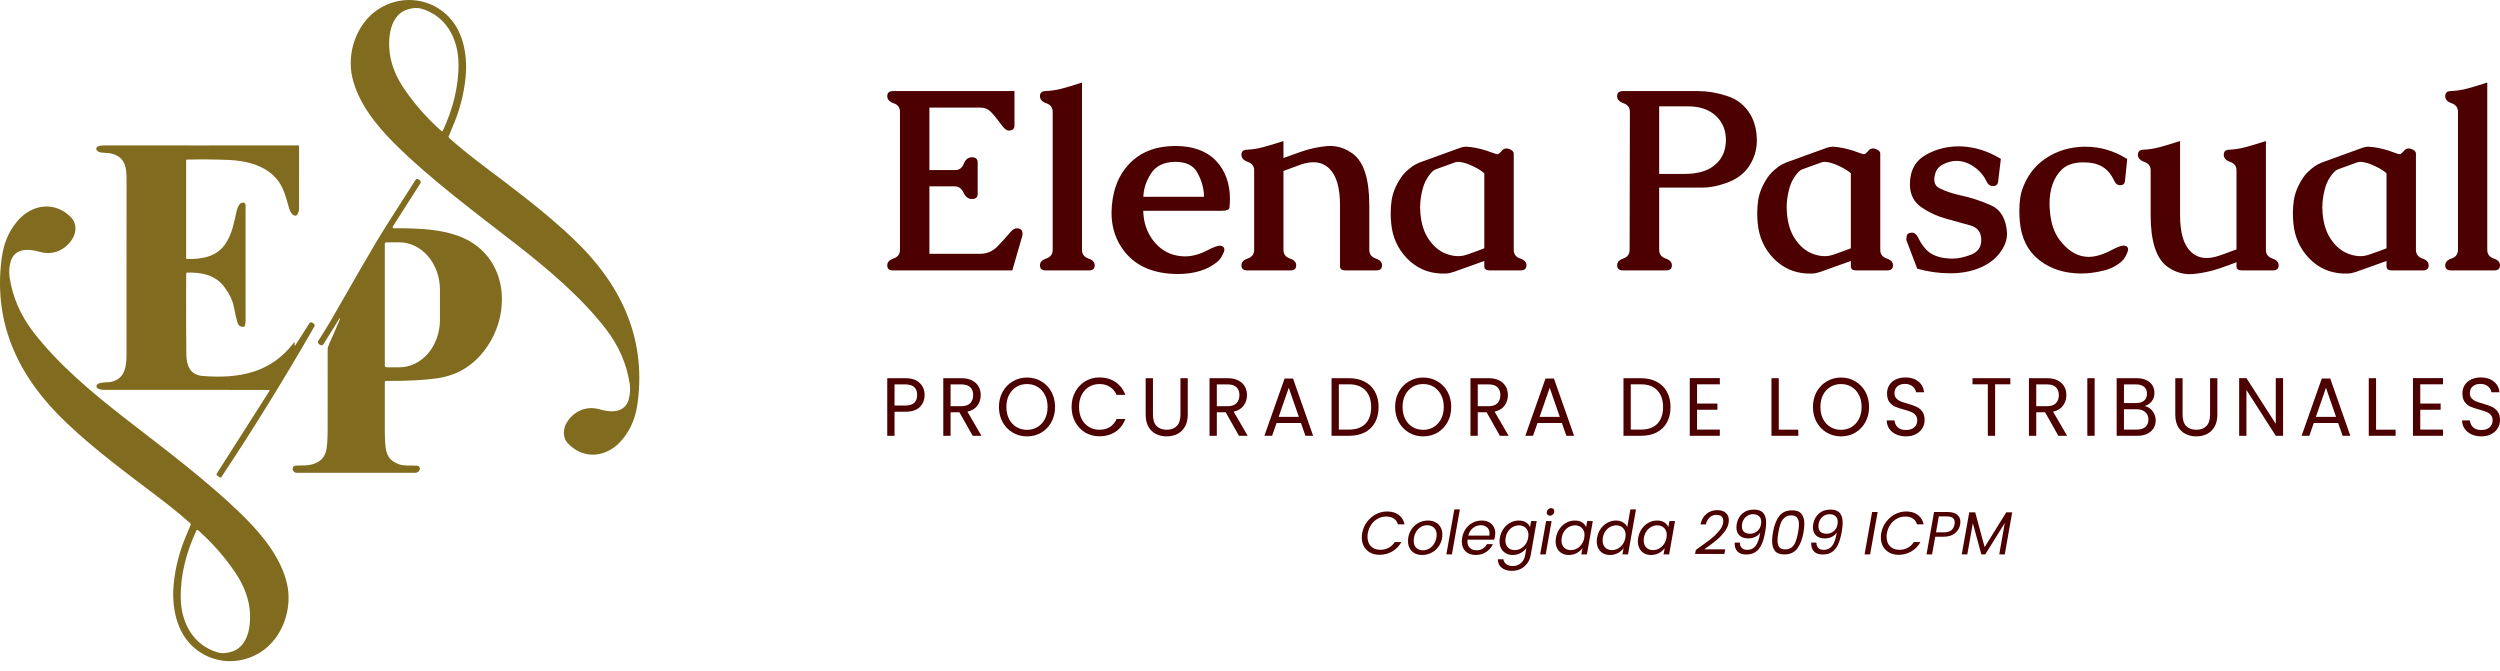
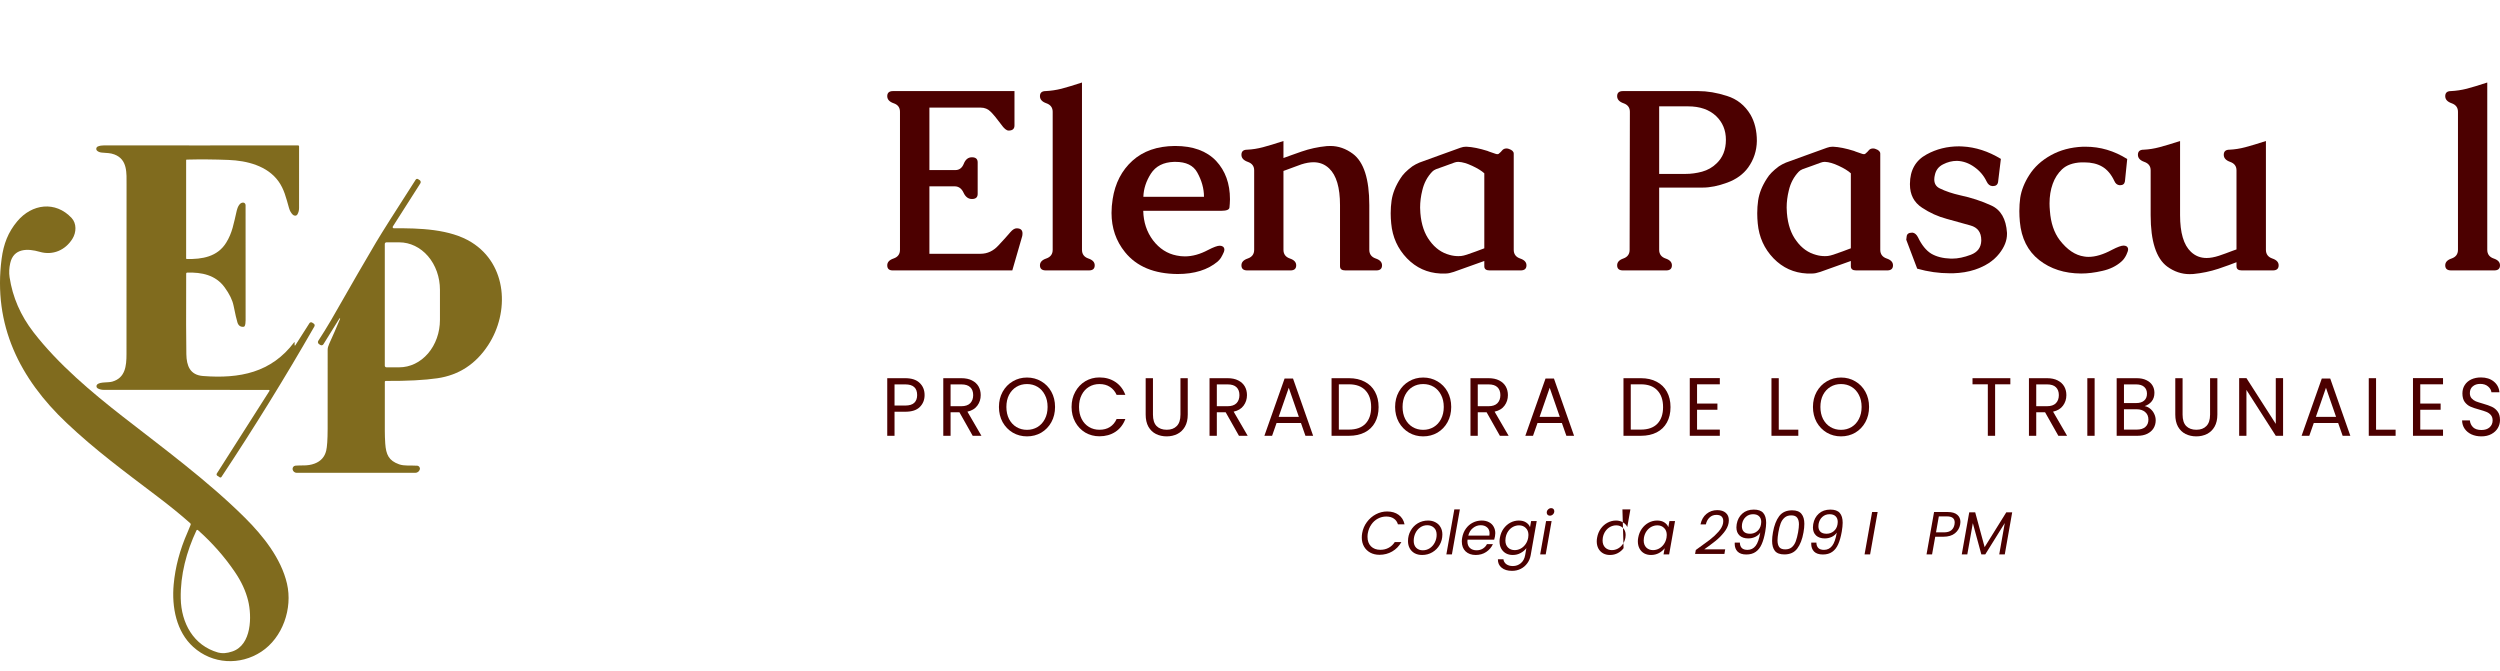
<svg xmlns="http://www.w3.org/2000/svg" width="246" height="66" viewBox="0 0 246 66" fill="none">
-   <path d="M44.183 13.569C45.118 14.399 46.209 15.286 47.456 16.23C50.794 18.759 53.542 20.787 56.349 23.437C60.973 27.803 63.603 33.077 62.748 39.597C62.556 41.061 62.103 42.213 61.217 43.274C59.772 45.007 57.453 45.312 55.861 43.608C55.36 43.07 55.383 42.194 55.784 41.556C56.479 40.443 57.707 39.902 59.003 40.279C60.182 40.622 61.573 40.647 61.902 39.161C62.009 38.681 62.03 38.221 61.965 37.781C61.673 35.822 60.886 34.013 59.603 32.354C57.176 29.217 53.888 26.451 50.793 24.04C46.9 21.005 42.43 17.715 38.818 14.122C37.017 12.331 35.243 10.106 34.669 7.63C34.1 5.181 35.092 2.313 37.199 0.928C39.282 -0.442 42.01 -0.303 43.892 1.398C45.552 2.896 46.022 5.313 45.82 7.537C45.664 9.248 45.213 10.954 44.464 12.655C44.372 12.865 44.266 13.119 44.147 13.419C44.137 13.444 44.135 13.472 44.141 13.499C44.148 13.526 44.162 13.55 44.183 13.569ZM43.578 12.853C44.554 10.77 45.162 8.476 45.114 6.162C45.062 3.747 43.864 1.536 41.438 0.849C41.043 0.737 40.576 0.771 40.038 0.951C38.127 1.593 38.105 4.413 38.49 5.968C38.724 6.912 39.16 7.85 39.798 8.783C40.818 10.275 42.028 11.643 43.428 12.885C43.439 12.895 43.453 12.902 43.467 12.906C43.481 12.91 43.496 12.91 43.511 12.907C43.526 12.904 43.539 12.897 43.551 12.888C43.562 12.879 43.572 12.867 43.578 12.853Z" fill="#806B1E" />
  <path d="M28.99 33.684V33.968C28.991 33.976 28.993 33.983 28.998 33.989C29.003 33.995 29.009 33.999 29.016 34.002C29.024 34.004 29.032 34.003 29.039 34.001C29.046 33.998 29.052 33.993 29.056 33.987L30.451 31.799C30.478 31.756 30.521 31.726 30.57 31.715C30.619 31.705 30.67 31.714 30.712 31.74L30.867 31.841C30.913 31.869 30.945 31.914 30.958 31.966C30.971 32.018 30.963 32.073 30.937 32.119C28.077 37.112 25.028 42.05 21.789 46.934C21.772 46.961 21.745 46.979 21.715 46.985C21.684 46.992 21.652 46.986 21.626 46.969L21.385 46.815C21.349 46.792 21.323 46.756 21.314 46.714C21.305 46.672 21.312 46.628 21.335 46.592L26.512 38.47C26.519 38.459 26.523 38.448 26.523 38.436C26.524 38.424 26.521 38.412 26.515 38.401C26.509 38.391 26.5 38.382 26.49 38.376C26.48 38.37 26.468 38.367 26.456 38.367C20.534 38.36 15.123 38.358 10.224 38.363C9.997 38.364 9.794 38.315 9.616 38.217C9.581 38.197 9.551 38.169 9.529 38.136C9.508 38.102 9.495 38.064 9.491 38.024C9.488 37.985 9.494 37.945 9.51 37.908C9.526 37.871 9.55 37.839 9.581 37.814C9.894 37.562 10.633 37.671 11.049 37.551C12.332 37.185 12.446 36.004 12.447 34.861C12.456 30.133 12.458 24.589 12.453 18.23C12.452 17.024 12.568 15.688 11.244 15.193C10.842 15.042 10.524 15.065 10.018 15.015C9.815 14.995 9.658 14.932 9.548 14.825C9.518 14.796 9.496 14.76 9.484 14.72C9.472 14.68 9.47 14.638 9.478 14.597C9.487 14.556 9.505 14.518 9.532 14.485C9.559 14.453 9.594 14.427 9.633 14.411C9.806 14.34 10.016 14.304 10.263 14.304C16.391 14.314 22.748 14.314 29.336 14.304C29.361 14.304 29.384 14.314 29.402 14.332C29.419 14.349 29.429 14.373 29.429 14.397C29.428 17.658 29.427 19.68 29.427 20.463C29.427 20.71 29.371 20.925 29.258 21.107C29.237 21.141 29.208 21.169 29.174 21.188C29.139 21.208 29.099 21.22 29.057 21.222C29.015 21.224 28.972 21.218 28.931 21.202C28.89 21.187 28.851 21.163 28.819 21.133C28.646 20.97 28.521 20.754 28.443 20.483C28.144 19.434 27.96 18.625 27.409 17.851C26.3 16.298 24.269 15.809 22.495 15.738C21.089 15.682 19.713 15.671 18.368 15.705C18.354 15.705 18.341 15.711 18.331 15.721C18.322 15.731 18.316 15.745 18.316 15.759V25.426C18.316 25.442 18.322 25.457 18.333 25.469C18.344 25.48 18.359 25.486 18.375 25.486C19.882 25.516 21.385 25.279 22.253 23.886C22.866 22.901 22.991 22.013 23.296 20.725C23.369 20.408 23.58 19.901 23.943 19.936C24.004 19.942 24.061 19.971 24.101 20.017C24.142 20.064 24.165 20.125 24.165 20.188C24.169 22.947 24.17 26.722 24.168 31.512C24.168 31.76 24.14 31.946 24.085 32.071C24.074 32.096 24.056 32.117 24.034 32.133C24.011 32.149 23.985 32.158 23.957 32.16C23.658 32.178 23.46 32.035 23.365 31.733C23.276 31.45 23.148 30.897 22.983 30.075C22.872 29.527 22.579 28.927 22.104 28.275C21.211 27.049 19.843 26.782 18.409 26.824C18.385 26.825 18.362 26.835 18.346 26.852C18.329 26.869 18.32 26.892 18.32 26.915C18.306 30.972 18.312 33.619 18.337 34.857C18.359 35.993 18.694 36.901 19.978 36.999C23.588 37.279 26.704 36.669 28.953 33.671C28.955 33.667 28.959 33.664 28.963 33.663C28.967 33.661 28.972 33.661 28.976 33.663C28.981 33.664 28.984 33.667 28.987 33.671C28.989 33.675 28.991 33.679 28.99 33.684Z" fill="#806B1E" />
  <path d="M33.463 31.379C33.468 31.369 33.468 31.358 33.465 31.348C33.461 31.337 33.454 31.329 33.444 31.324H33.443C33.435 31.32 33.427 31.319 33.419 31.321C33.411 31.323 33.405 31.328 33.401 31.335L31.825 33.874C31.81 33.899 31.79 33.92 31.766 33.937C31.743 33.954 31.716 33.966 31.687 33.973C31.659 33.98 31.63 33.98 31.601 33.976C31.572 33.971 31.545 33.96 31.52 33.945L31.394 33.863C31.368 33.846 31.345 33.825 31.327 33.799C31.309 33.773 31.296 33.745 31.289 33.714C31.282 33.683 31.281 33.652 31.287 33.621C31.292 33.59 31.304 33.561 31.32 33.534C31.646 33.026 32.198 32.168 32.555 31.542C34.584 27.988 36.066 25.426 36.999 23.856C37.595 22.857 38.898 20.797 40.908 17.675C40.932 17.638 40.969 17.612 41.012 17.603C41.055 17.594 41.099 17.601 41.136 17.625L41.295 17.727C41.345 17.759 41.381 17.81 41.394 17.869C41.407 17.927 41.396 17.989 41.364 18.04L38.655 22.288C38.644 22.305 38.638 22.325 38.637 22.345C38.637 22.366 38.642 22.386 38.652 22.404C38.662 22.421 38.676 22.436 38.694 22.447C38.712 22.457 38.732 22.463 38.752 22.463C41.254 22.447 44.282 22.522 46.404 23.846C49.912 26.035 50.154 30.725 48.035 33.962C46.815 35.827 45.149 36.913 43.037 37.221C41.756 37.408 40.063 37.495 37.958 37.484C37.947 37.484 37.935 37.486 37.924 37.49C37.913 37.495 37.903 37.501 37.894 37.51C37.886 37.518 37.879 37.529 37.874 37.54C37.87 37.551 37.867 37.563 37.867 37.575C37.866 37.938 37.866 39.545 37.866 42.399C37.866 42.804 37.88 43.217 37.908 43.638C37.985 44.741 38.256 45.328 39.273 45.689C39.8 45.875 40.499 45.782 41.056 45.825C41.098 45.828 41.14 45.84 41.177 45.862C41.214 45.883 41.245 45.912 41.27 45.947C41.294 45.982 41.31 46.022 41.317 46.064C41.324 46.106 41.321 46.148 41.309 46.189L41.306 46.199C41.278 46.293 41.219 46.376 41.14 46.435C41.061 46.494 40.965 46.526 40.865 46.526H29.193C29.099 46.526 29.008 46.493 28.936 46.433C28.863 46.374 28.814 46.291 28.795 46.199L28.794 46.191C28.786 46.148 28.786 46.105 28.796 46.063C28.805 46.02 28.823 45.981 28.849 45.946C28.875 45.911 28.907 45.882 28.945 45.86C28.983 45.838 29.024 45.825 29.067 45.82C29.608 45.757 30.231 45.891 30.965 45.614C31.571 45.383 31.948 44.963 32.096 44.353C32.19 43.962 32.238 43.245 32.24 42.204C32.246 39.322 32.247 36.728 32.242 34.421C32.241 34.251 32.292 34.054 32.394 33.83C32.765 33.017 33.122 32.2 33.463 31.379ZM37.864 24.005V35.985C37.864 36.028 37.881 36.068 37.911 36.098C37.94 36.127 37.981 36.144 38.023 36.144H39.29C40.351 36.144 41.369 35.653 42.12 34.778C42.87 33.903 43.291 32.717 43.291 31.479V28.511C43.291 27.274 42.87 26.087 42.12 25.212C41.369 24.338 40.351 23.846 39.29 23.846H38.023C37.981 23.846 37.94 23.863 37.911 23.893C37.881 23.922 37.864 23.963 37.864 24.005Z" fill="#806B1E" />
  <path d="M18.761 51.639C18.772 51.613 18.774 51.586 18.767 51.559C18.761 51.532 18.746 51.508 18.725 51.489C17.79 50.659 16.699 49.772 15.452 48.828C12.114 46.299 9.366 44.271 6.559 41.62C1.935 37.254 -0.695 31.981 0.16 25.461C0.352 23.997 0.805 22.845 1.692 21.783C3.137 20.051 5.456 19.746 7.047 21.45C7.548 21.988 7.525 22.864 7.124 23.502C6.429 24.615 5.201 25.156 3.905 24.779C2.726 24.436 1.335 24.411 1.006 25.896C0.899 26.377 0.878 26.837 0.943 27.277C1.235 29.236 2.022 31.045 3.305 32.704C5.732 35.841 9.02 38.606 12.116 41.018C16.008 44.053 20.478 47.343 24.09 50.936C25.892 52.727 27.665 54.951 28.239 57.428C28.808 59.877 27.816 62.745 25.709 64.13C23.626 65.499 20.898 65.361 19.016 63.66C17.356 62.162 16.886 59.745 17.089 57.52C17.244 55.81 17.695 54.104 18.444 52.403C18.536 52.193 18.642 51.938 18.761 51.639ZM19.331 52.195C18.351 54.278 17.739 56.572 17.785 58.888C17.834 61.303 19.03 63.517 21.456 64.207C21.851 64.32 22.318 64.287 22.855 64.106C24.769 63.467 24.796 60.646 24.412 59.09C24.179 58.145 23.744 57.206 23.105 56.272C22.088 54.777 20.879 53.408 19.48 52.164C19.469 52.154 19.456 52.147 19.441 52.143C19.427 52.139 19.412 52.138 19.397 52.141C19.383 52.145 19.369 52.151 19.357 52.16C19.346 52.17 19.337 52.182 19.331 52.195Z" fill="#806B1E" />
  <path d="M244.747 24.58C244.747 25.004 244.956 25.289 245.373 25.435C245.791 25.574 246 25.798 246 26.108C246 26.442 245.812 26.608 245.436 26.608H241.188C240.803 26.608 240.611 26.442 240.611 26.108C240.611 25.798 240.82 25.574 241.238 25.435C241.656 25.289 241.864 25.004 241.864 24.58V11.003C241.864 10.588 241.656 10.306 241.238 10.16C240.82 10.013 240.611 9.781 240.611 9.463C240.611 9.129 240.799 8.962 241.175 8.962C241.693 8.938 242.211 8.86 242.729 8.73C243.255 8.592 243.928 8.388 244.747 8.119V24.58Z" fill="#4C0000" />
-   <path d="M234.833 25.68L231.826 26.755C231.517 26.861 231.253 26.914 231.036 26.914H230.51C229.223 26.849 228.129 26.352 227.226 25.423C226.316 24.478 225.798 23.334 225.672 21.989C225.639 21.647 225.622 21.313 225.622 20.987C225.622 20.555 225.652 20.136 225.71 19.729C225.819 19.003 226.107 18.282 226.575 17.565C226.8 17.183 227.193 16.783 227.753 16.368C227.962 16.229 228.191 16.107 228.442 16.001C229.119 15.757 229.791 15.512 230.46 15.268C231.136 15.024 231.813 14.779 232.49 14.535C232.674 14.47 232.849 14.437 233.016 14.437H233.091C233.66 14.461 234.345 14.6 235.147 14.852C235.23 14.877 235.28 14.897 235.297 14.914C235.464 14.979 235.677 15.052 235.936 15.134C236.003 15.158 236.066 15.17 236.124 15.17C236.174 15.17 236.216 15.158 236.25 15.134C236.408 15.003 236.517 14.897 236.575 14.816C236.684 14.677 236.83 14.608 237.014 14.608C237.106 14.608 237.19 14.624 237.265 14.657C237.574 14.763 237.728 14.918 237.728 15.121V24.58C237.728 25.004 237.937 25.289 238.355 25.435C238.773 25.574 238.982 25.798 238.982 26.108C238.982 26.442 238.789 26.609 238.405 26.609H235.36C235.009 26.609 234.833 26.474 234.833 26.205V25.68ZM234.833 17.052C234.566 16.808 234.169 16.563 233.643 16.319C233.125 16.075 232.674 15.944 232.289 15.928H232.252C232.135 15.928 232.01 15.952 231.876 16.001C231.575 16.107 231.274 16.217 230.974 16.331C230.681 16.437 230.385 16.543 230.084 16.649C229.925 16.714 229.8 16.796 229.708 16.893C229.223 17.398 228.897 18.014 228.73 18.739C228.588 19.309 228.517 19.871 228.517 20.425C228.517 20.596 228.526 20.775 228.542 20.963C228.634 22.095 228.948 23.012 229.482 23.712C230 24.421 230.644 24.877 231.412 25.081C231.696 25.163 231.984 25.203 232.277 25.203C232.369 25.203 232.461 25.199 232.553 25.191C232.703 25.175 232.891 25.13 233.117 25.057C233.309 24.991 233.609 24.886 234.019 24.739C234.428 24.584 234.7 24.482 234.833 24.433V17.052Z" fill="#4C0000" />
  <path d="M222.966 24.58C222.966 25.004 223.175 25.289 223.592 25.435C224.01 25.574 224.219 25.798 224.219 26.108C224.219 26.442 224.027 26.609 223.643 26.609H220.597C220.246 26.609 220.071 26.474 220.071 26.205V25.802C219.912 25.859 219.653 25.957 219.294 26.095C218.935 26.226 218.596 26.344 218.279 26.45C217.485 26.71 216.666 26.881 215.822 26.963C215.689 26.971 215.563 26.975 215.447 26.975C214.67 26.975 213.938 26.727 213.253 26.23C212.167 25.423 211.624 23.737 211.624 21.171V16.759C211.624 16.352 211.415 16.075 210.998 15.928C210.58 15.781 210.371 15.549 210.371 15.231C210.371 14.897 210.559 14.73 210.935 14.73C211.453 14.706 211.971 14.624 212.489 14.486C213.015 14.347 213.692 14.144 214.519 13.875V21.171C214.519 22.906 214.874 24.108 215.584 24.776C216.01 25.183 216.524 25.387 217.126 25.387C217.485 25.387 217.89 25.313 218.341 25.167C218.5 25.118 218.722 25.04 219.006 24.934C219.29 24.828 219.528 24.739 219.72 24.666C219.77 24.649 219.841 24.625 219.933 24.592L220.071 24.543V16.759C220.071 16.352 219.862 16.075 219.444 15.928C219.027 15.781 218.818 15.549 218.818 15.231C218.818 14.897 219.006 14.73 219.382 14.73C219.9 14.706 220.418 14.624 220.936 14.486C221.462 14.347 222.139 14.144 222.966 13.875V24.58Z" fill="#4C0000" />
  <path d="M204.957 14.437H205.233C206.67 14.437 208.032 14.84 209.318 15.647L209.093 17.846C209.051 18.099 208.892 18.225 208.616 18.225H208.566C208.332 18.201 208.161 18.062 208.053 17.81C207.743 17.15 207.342 16.677 206.849 16.392C206.373 16.115 205.784 15.977 205.082 15.977H204.794C203.975 16.017 203.345 16.246 202.902 16.661C202.492 17.052 202.187 17.529 201.987 18.091C201.778 18.669 201.674 19.313 201.674 20.022C201.674 20.258 201.686 20.502 201.711 20.755C201.795 21.928 202.116 22.885 202.676 23.627C203.411 24.58 204.213 25.118 205.082 25.24C205.216 25.264 205.358 25.276 205.508 25.276C206.194 25.276 206.966 25.044 207.827 24.58C208.362 24.303 208.742 24.165 208.967 24.165C209.084 24.165 209.193 24.197 209.293 24.262C209.368 24.336 209.406 24.425 209.406 24.531C209.406 24.653 209.347 24.837 209.231 25.081C209.097 25.358 208.93 25.582 208.729 25.753C208.228 26.193 207.606 26.494 206.862 26.657C206.127 26.828 205.433 26.914 204.782 26.914C203.144 26.906 201.766 26.462 200.646 25.582C199.535 24.702 198.904 23.452 198.754 21.83C198.72 21.472 198.703 21.117 198.703 20.767C198.703 20.319 198.733 19.883 198.791 19.46C198.908 18.71 199.205 17.965 199.681 17.223C200.182 16.433 200.888 15.785 201.799 15.28C202.718 14.767 203.771 14.486 204.957 14.437Z" fill="#4C0000" />
  <path d="M193.102 14.412C194.388 14.478 195.65 14.885 196.886 15.634L196.611 17.907C196.569 18.176 196.397 18.311 196.097 18.311H196.047C195.804 18.294 195.616 18.144 195.483 17.859C195.207 17.28 194.802 16.804 194.267 16.429C193.741 16.054 193.181 15.854 192.588 15.83H192.55C192.091 15.83 191.639 15.944 191.197 16.172C190.762 16.392 190.495 16.734 190.395 17.199C190.353 17.37 190.332 17.521 190.332 17.651C190.332 18.075 190.516 18.372 190.883 18.543C191.451 18.82 192.116 19.044 192.876 19.215C193.979 19.451 194.998 19.785 195.934 20.217C196.878 20.641 197.396 21.537 197.488 22.906V23.028C197.488 23.672 197.233 24.315 196.723 24.959C196.172 25.659 195.374 26.185 194.33 26.535C193.686 26.747 192.976 26.865 192.199 26.89H191.848C190.787 26.89 189.722 26.739 188.653 26.437L187.575 23.59L187.612 23.297C187.629 23.028 187.809 22.893 188.151 22.893H188.214C188.423 22.934 188.594 23.085 188.728 23.346C189.095 24.111 189.53 24.649 190.031 24.959C190.541 25.26 191.184 25.423 191.961 25.448H192.111C192.655 25.448 193.26 25.321 193.929 25.069C194.589 24.816 194.931 24.36 194.956 23.7V23.627C194.956 22.861 194.601 22.38 193.891 22.185C193.005 21.94 192.228 21.724 191.56 21.537C190.7 21.309 189.889 20.942 189.129 20.437C188.335 19.916 187.938 19.154 187.938 18.152V18.091C187.947 16.747 188.494 15.781 189.58 15.195C190.541 14.665 191.606 14.4 192.776 14.4C192.884 14.4 192.993 14.404 193.102 14.412Z" fill="#4C0000" />
  <path d="M182.123 25.68L179.116 26.755C178.806 26.861 178.543 26.914 178.326 26.914H177.8C176.513 26.849 175.419 26.352 174.516 25.423C173.606 24.478 173.088 23.334 172.962 21.989C172.929 21.647 172.912 21.313 172.912 20.987C172.912 20.555 172.941 20.136 173 19.729C173.108 19.003 173.397 18.282 173.865 17.565C174.09 17.183 174.483 16.783 175.043 16.368C175.251 16.229 175.481 16.107 175.732 16.001C176.409 15.757 177.081 15.512 177.75 15.268C178.426 15.024 179.103 14.779 179.78 14.535C179.964 14.47 180.139 14.437 180.306 14.437H180.381C180.949 14.461 181.635 14.6 182.437 14.852C182.52 14.877 182.57 14.897 182.587 14.914C182.754 14.979 182.967 15.052 183.226 15.134C183.293 15.158 183.356 15.17 183.414 15.17C183.464 15.17 183.506 15.158 183.539 15.134C183.698 15.003 183.807 14.897 183.865 14.816C183.974 14.677 184.12 14.608 184.304 14.608C184.396 14.608 184.479 14.624 184.555 14.657C184.864 14.763 185.018 14.918 185.018 15.121V24.58C185.018 25.004 185.227 25.289 185.645 25.435C186.063 25.574 186.271 25.798 186.271 26.108C186.271 26.442 186.079 26.609 185.695 26.609H182.65C182.299 26.609 182.123 26.474 182.123 26.205V25.68ZM182.123 17.052C181.856 16.808 181.459 16.563 180.933 16.319C180.415 16.075 179.964 15.944 179.579 15.928H179.542C179.425 15.928 179.299 15.952 179.166 16.001C178.865 16.107 178.564 16.217 178.263 16.331C177.971 16.437 177.674 16.543 177.374 16.649C177.215 16.714 177.09 16.796 176.998 16.893C176.513 17.398 176.187 18.014 176.02 18.739C175.878 19.309 175.807 19.871 175.807 20.425C175.807 20.596 175.815 20.775 175.832 20.963C175.924 22.095 176.237 23.012 176.772 23.712C177.29 24.421 177.933 24.877 178.702 25.081C178.986 25.163 179.274 25.203 179.567 25.203C179.659 25.203 179.751 25.199 179.842 25.191C179.993 25.175 180.181 25.13 180.406 25.057C180.599 24.991 180.899 24.886 181.309 24.739C181.718 24.584 181.99 24.482 182.123 24.433V17.052Z" fill="#4C0000" />
  <path d="M163.262 24.58C163.262 25.004 163.471 25.289 163.889 25.435C164.307 25.574 164.516 25.798 164.516 26.108C164.516 26.442 164.328 26.609 163.952 26.609H159.703C159.319 26.609 159.127 26.442 159.127 26.108C159.127 25.798 159.332 25.574 159.741 25.435C160.15 25.289 160.355 25.004 160.355 24.58L160.38 11.003C160.38 10.588 160.171 10.306 159.753 10.16C159.336 10.013 159.127 9.781 159.127 9.463C159.127 9.129 159.319 8.962 159.703 8.962H167.097C168 8.962 168.944 9.121 169.93 9.439C170.924 9.748 171.697 10.364 172.248 11.284C172.666 12.009 172.875 12.873 172.875 13.875C172.858 14.836 172.574 15.704 172.022 16.478C171.538 17.146 170.853 17.643 169.967 17.969C169.082 18.295 168.275 18.458 167.548 18.458H163.262V24.58ZM163.262 10.465V17.113H165.857C166.4 17.113 166.943 17.04 167.486 16.893C168.037 16.739 168.509 16.47 168.902 16.087C169.52 15.508 169.829 14.73 169.829 13.753C169.829 12.816 169.508 12.038 168.864 11.419C168.188 10.783 167.269 10.465 166.107 10.465H163.262Z" fill="#4C0000" />
  <path d="M146.056 25.68L143.048 26.755C142.739 26.861 142.476 26.914 142.258 26.914H141.732C140.445 26.849 139.351 26.352 138.449 25.423C137.538 24.478 137.02 23.334 136.895 21.989C136.861 21.647 136.844 21.313 136.844 20.987C136.844 20.555 136.874 20.136 136.932 19.729C137.041 19.003 137.329 18.282 137.797 17.565C138.023 17.183 138.415 16.783 138.975 16.368C139.184 16.229 139.414 16.107 139.664 16.001C140.341 15.757 141.014 15.512 141.682 15.268C142.359 15.024 143.035 14.779 143.712 14.535C143.896 14.47 144.071 14.437 144.238 14.437H144.314C144.882 14.461 145.567 14.6 146.369 14.852C146.452 14.877 146.503 14.897 146.519 14.914C146.686 14.979 146.899 15.052 147.158 15.134C147.225 15.158 147.288 15.17 147.346 15.17C147.397 15.17 147.438 15.158 147.472 15.134C147.631 15.003 147.739 14.897 147.798 14.816C147.906 14.677 148.052 14.608 148.236 14.608C148.328 14.608 148.412 14.624 148.487 14.657C148.796 14.763 148.951 14.918 148.951 15.121V24.58C148.951 25.004 149.159 25.289 149.577 25.435C149.995 25.574 150.204 25.798 150.204 26.108C150.204 26.442 150.012 26.609 149.627 26.609H146.582C146.231 26.609 146.056 26.474 146.056 26.205V25.68ZM146.056 17.052C145.788 16.808 145.391 16.563 144.865 16.319C144.347 16.075 143.896 15.944 143.512 15.928H143.474C143.357 15.928 143.232 15.952 143.098 16.001C142.797 16.107 142.496 16.217 142.196 16.331C141.903 16.437 141.607 16.543 141.306 16.649C141.147 16.714 141.022 16.796 140.93 16.893C140.445 17.398 140.12 18.014 139.952 18.739C139.81 19.309 139.739 19.871 139.739 20.425C139.739 20.596 139.748 20.775 139.764 20.963C139.856 22.095 140.17 23.012 140.704 23.712C141.222 24.421 141.866 24.877 142.634 25.081C142.918 25.163 143.207 25.203 143.499 25.203C143.591 25.203 143.683 25.199 143.775 25.191C143.925 25.175 144.113 25.13 144.339 25.057C144.531 24.991 144.832 24.886 145.241 24.739C145.65 24.584 145.922 24.482 146.056 24.433V17.052Z" fill="#4C0000" />
  <path d="M126.292 15.549C126.46 15.492 126.719 15.398 127.069 15.268C127.42 15.138 127.755 15.02 128.072 14.914C128.874 14.637 129.701 14.457 130.553 14.376C130.67 14.368 130.787 14.364 130.904 14.364C131.69 14.364 132.429 14.62 133.123 15.134C134.2 15.94 134.739 17.622 134.739 20.181V24.58C134.739 25.004 134.948 25.289 135.366 25.435C135.784 25.574 135.992 25.798 135.992 26.108C135.992 26.442 135.804 26.609 135.428 26.609H132.383C132.032 26.609 131.857 26.474 131.857 26.205V20.181C131.857 18.453 131.502 17.252 130.792 16.576C130.365 16.168 129.852 15.965 129.25 15.965C128.891 15.965 128.494 16.034 128.06 16.172C127.876 16.238 127.642 16.323 127.358 16.429C127.082 16.527 126.84 16.616 126.631 16.698C126.439 16.763 126.326 16.804 126.292 16.82V24.58C126.292 25.004 126.501 25.289 126.919 25.435C127.337 25.574 127.546 25.798 127.546 26.108C127.546 26.442 127.358 26.609 126.982 26.609H122.733C122.349 26.609 122.157 26.442 122.157 26.108C122.157 25.798 122.366 25.574 122.783 25.435C123.201 25.289 123.41 25.004 123.41 24.58V16.759C123.41 16.352 123.201 16.075 122.783 15.928C122.366 15.781 122.157 15.549 122.157 15.231C122.157 14.897 122.345 14.73 122.721 14.73C123.239 14.706 123.757 14.624 124.275 14.486C124.801 14.347 125.474 14.144 126.292 13.875V15.549Z" fill="#4C0000" />
  <path d="M109.487 19.582C109.729 18.026 110.377 16.771 111.429 15.818C112.482 14.865 113.869 14.38 115.59 14.364H115.64C117.386 14.364 118.727 14.852 119.663 15.83C120.574 16.808 121.029 18.066 121.029 19.606C121.021 19.94 121.004 20.213 120.979 20.425C120.954 20.637 120.682 20.743 120.164 20.743H112.495C112.52 21.859 112.841 22.828 113.46 23.651C114.086 24.466 114.859 24.963 115.778 25.142C116.045 25.199 116.317 25.228 116.593 25.228C117.328 25.228 118.092 25.016 118.886 24.592C119.421 24.315 119.801 24.177 120.026 24.177C120.143 24.177 120.252 24.209 120.352 24.274C120.436 24.356 120.478 24.45 120.478 24.555C120.478 24.694 120.415 24.873 120.29 25.093C120.181 25.313 120.089 25.46 120.014 25.533C119.947 25.606 119.884 25.672 119.826 25.729C118.848 26.552 117.532 26.963 115.878 26.963C113.572 26.947 111.847 26.23 110.702 24.812C109.817 23.72 109.374 22.433 109.374 20.951C109.374 20.511 109.412 20.054 109.487 19.582ZM112.507 19.362H118.472C118.472 18.563 118.251 17.765 117.808 16.967C117.424 16.274 116.71 15.928 115.665 15.928H115.527C114.483 15.96 113.723 16.347 113.246 17.089C112.779 17.822 112.532 18.58 112.507 19.362Z" fill="#4C0000" />
  <path d="M106.467 24.58C106.467 25.004 106.676 25.289 107.093 25.435C107.511 25.574 107.72 25.798 107.72 26.108C107.72 26.442 107.532 26.608 107.156 26.608H102.908C102.523 26.608 102.331 26.442 102.331 26.108C102.331 25.798 102.54 25.574 102.958 25.435C103.375 25.289 103.584 25.004 103.584 24.58V11.003C103.584 10.588 103.375 10.306 102.958 10.16C102.54 10.013 102.331 9.781 102.331 9.463C102.331 9.129 102.519 8.962 102.895 8.962C103.413 8.938 103.931 8.86 104.449 8.73C104.975 8.592 105.648 8.388 106.467 8.119V24.58Z" fill="#4C0000" />
  <path d="M91.453 24.971H96.491C97.159 24.971 97.744 24.698 98.245 24.152C98.755 23.606 99.148 23.171 99.423 22.845C99.641 22.592 99.845 22.466 100.038 22.466C100.422 22.466 100.614 22.633 100.614 22.967C100.614 23.089 100.601 23.191 100.576 23.272L99.611 26.609H87.844C87.484 26.609 87.305 26.442 87.305 26.108C87.305 25.798 87.514 25.574 87.931 25.435C88.349 25.289 88.558 25.004 88.558 24.58V11.003C88.558 10.579 88.349 10.298 87.931 10.16C87.514 10.013 87.305 9.781 87.305 9.463C87.305 9.129 87.497 8.962 87.881 8.962H99.825V12.347C99.825 12.681 99.632 12.848 99.248 12.848C99.039 12.848 98.793 12.645 98.509 12.237C98.099 11.683 97.761 11.272 97.493 11.003C97.226 10.726 96.892 10.588 96.491 10.588H91.453V16.735H94.01C94.394 16.735 94.67 16.527 94.837 16.111C95.004 15.688 95.271 15.476 95.639 15.476C96.015 15.476 96.203 15.643 96.203 15.977V19.081C96.203 19.415 96.015 19.582 95.639 19.582C95.279 19.582 95.004 19.374 94.812 18.959C94.619 18.543 94.327 18.335 93.934 18.335H91.453V24.971Z" fill="#4C0000" />
  <path d="M244.17 42.939C243.807 42.939 243.481 42.874 243.192 42.743C242.908 42.608 242.685 42.424 242.522 42.191C242.359 41.952 242.275 41.678 242.269 41.369H243.034C243.061 41.635 243.166 41.86 243.35 42.044C243.539 42.223 243.813 42.312 244.17 42.312C244.512 42.312 244.78 42.226 244.975 42.052C245.174 41.873 245.274 41.646 245.274 41.369C245.274 41.152 245.216 40.976 245.101 40.841C244.985 40.705 244.841 40.602 244.667 40.532C244.493 40.461 244.259 40.385 243.965 40.304C243.602 40.206 243.31 40.109 243.09 40.011C242.874 39.913 242.687 39.762 242.53 39.556C242.377 39.344 242.301 39.062 242.301 38.71C242.301 38.401 242.377 38.127 242.53 37.889C242.682 37.65 242.895 37.466 243.168 37.336C243.447 37.206 243.765 37.14 244.123 37.14C244.638 37.14 245.059 37.273 245.385 37.539C245.716 37.805 245.903 38.157 245.945 38.596H245.156C245.13 38.379 245.019 38.19 244.825 38.027C244.63 37.859 244.373 37.775 244.052 37.775C243.752 37.775 243.508 37.856 243.318 38.019C243.129 38.176 243.034 38.398 243.034 38.686C243.034 38.892 243.09 39.06 243.2 39.19C243.316 39.32 243.455 39.42 243.618 39.491C243.786 39.556 244.02 39.632 244.32 39.718C244.683 39.821 244.975 39.924 245.195 40.027C245.416 40.125 245.606 40.279 245.763 40.491C245.921 40.697 246 40.979 246 41.337C246 41.613 245.929 41.873 245.787 42.117C245.645 42.361 245.435 42.559 245.156 42.711C244.877 42.863 244.549 42.939 244.17 42.939Z" fill="#4C0000" />
  <path d="M238.154 37.816V39.71H240.158V40.32H238.154V42.272H240.394V42.882H237.437V37.206H240.394V37.816H238.154Z" fill="#4C0000" />
  <path d="M233.804 42.28H235.728V42.882H233.086V37.214H233.804V42.28Z" fill="#4C0000" />
  <path d="M230.074 41.621H227.677L227.235 42.882H226.478L228.465 37.246H229.294L231.273 42.882H230.516L230.074 41.621ZM229.869 41.02L228.875 38.157L227.882 41.02H229.869Z" fill="#4C0000" />
  <path d="M224.655 42.882H223.937L221.05 38.368V42.882H220.333V37.206H221.05L223.937 41.711V37.206H224.655V42.882Z" fill="#4C0000" />
  <path d="M214.766 37.214V40.8C214.766 41.304 214.884 41.678 215.121 41.922C215.363 42.166 215.697 42.288 216.122 42.288C216.543 42.288 216.872 42.166 217.108 41.922C217.35 41.678 217.471 41.304 217.471 40.8V37.214H218.189V40.792C218.189 41.264 218.097 41.662 217.913 41.987C217.729 42.307 217.479 42.546 217.164 42.703C216.853 42.86 216.504 42.939 216.115 42.939C215.725 42.939 215.373 42.86 215.058 42.703C214.747 42.546 214.5 42.307 214.316 41.987C214.137 41.662 214.048 41.264 214.048 40.792V37.214H214.766Z" fill="#4C0000" />
  <path d="M211.033 39.962C211.233 39.995 211.414 40.079 211.577 40.215C211.745 40.35 211.877 40.518 211.972 40.719C212.071 40.919 212.121 41.133 212.121 41.361C212.121 41.648 212.05 41.909 211.908 42.142C211.767 42.37 211.559 42.551 211.285 42.687C211.017 42.817 210.699 42.882 210.331 42.882H208.28V37.214H210.252C210.626 37.214 210.944 37.279 211.207 37.409C211.469 37.534 211.667 37.704 211.798 37.921C211.93 38.138 211.995 38.382 211.995 38.653C211.995 38.989 211.906 39.268 211.727 39.491C211.554 39.708 211.322 39.865 211.033 39.962ZM208.998 39.661H210.205C210.541 39.661 210.802 39.58 210.986 39.417C211.17 39.255 211.262 39.03 211.262 38.742C211.262 38.455 211.17 38.23 210.986 38.068C210.802 37.905 210.536 37.824 210.189 37.824H208.998V39.661ZM210.268 42.272C210.626 42.272 210.904 42.185 211.104 42.012C211.304 41.838 211.404 41.597 211.404 41.288C211.404 40.974 211.299 40.727 211.088 40.548C210.878 40.364 210.597 40.271 210.244 40.271H208.998V42.272H210.268Z" fill="#4C0000" />
  <path d="M206.111 37.214V42.882H205.393V37.214H206.111Z" fill="#4C0000" />
  <path d="M202.542 42.882L201.233 40.564H200.366V42.882H199.648V37.214H201.422C201.838 37.214 202.188 37.287 202.471 37.433C202.761 37.58 202.976 37.778 203.118 38.027C203.26 38.276 203.331 38.561 203.331 38.881C203.331 39.271 203.221 39.615 203 39.914C202.784 40.212 202.458 40.41 202.022 40.507L203.402 42.882H202.542ZM200.366 39.971H201.422C201.812 39.971 202.103 39.873 202.298 39.678C202.492 39.477 202.59 39.212 202.59 38.881C202.59 38.545 202.492 38.284 202.298 38.1C202.109 37.916 201.817 37.824 201.422 37.824H200.366V39.971Z" fill="#4C0000" />
  <path d="M197.818 37.214V37.816H196.319V42.882H195.602V37.816H194.095V37.214H197.818Z" fill="#4C0000" />
-   <path d="M187.553 42.939C187.19 42.939 186.864 42.874 186.575 42.743C186.291 42.608 186.067 42.424 185.904 42.191C185.741 41.952 185.657 41.678 185.652 41.369H186.417C186.443 41.635 186.548 41.86 186.732 42.044C186.922 42.223 187.195 42.312 187.553 42.312C187.894 42.312 188.163 42.226 188.357 42.052C188.557 41.873 188.657 41.646 188.657 41.369C188.657 41.152 188.599 40.976 188.483 40.841C188.368 40.705 188.223 40.602 188.05 40.532C187.876 40.461 187.642 40.385 187.348 40.304C186.985 40.206 186.693 40.109 186.472 40.011C186.257 39.913 186.07 39.762 185.912 39.556C185.76 39.344 185.683 39.062 185.683 38.71C185.683 38.401 185.76 38.127 185.912 37.889C186.065 37.65 186.278 37.466 186.551 37.336C186.83 37.206 187.148 37.14 187.505 37.14C188.021 37.14 188.441 37.273 188.767 37.539C189.099 37.805 189.285 38.157 189.327 38.596H188.539C188.512 38.379 188.402 38.19 188.207 38.027C188.013 37.859 187.755 37.775 187.434 37.775C187.135 37.775 186.89 37.856 186.701 38.019C186.512 38.176 186.417 38.398 186.417 38.686C186.417 38.892 186.472 39.06 186.583 39.19C186.698 39.32 186.838 39.42 187.001 39.491C187.169 39.556 187.403 39.632 187.703 39.718C188.065 39.821 188.357 39.924 188.578 40.027C188.799 40.125 188.988 40.279 189.146 40.491C189.304 40.697 189.382 40.979 189.382 41.337C189.382 41.613 189.312 41.873 189.17 42.117C189.028 42.361 188.817 42.559 188.539 42.711C188.26 42.863 187.931 42.939 187.553 42.939Z" fill="#4C0000" />
  <path d="M181.155 42.939C180.645 42.939 180.18 42.817 179.759 42.573C179.338 42.323 179.005 41.979 178.757 41.54C178.516 41.096 178.395 40.597 178.395 40.044C178.395 39.491 178.516 38.995 178.757 38.556C179.005 38.111 179.338 37.767 179.759 37.523C180.18 37.273 180.645 37.149 181.155 37.149C181.67 37.149 182.138 37.273 182.559 37.523C182.98 37.767 183.311 38.108 183.553 38.547C183.795 38.986 183.916 39.485 183.916 40.044C183.916 40.602 183.795 41.101 183.553 41.54C183.311 41.979 182.98 42.323 182.559 42.573C182.138 42.817 181.67 42.939 181.155 42.939ZM181.155 42.296C181.539 42.296 181.883 42.204 182.188 42.02C182.499 41.836 182.74 41.572 182.914 41.231C183.093 40.889 183.182 40.494 183.182 40.044C183.182 39.588 183.093 39.193 182.914 38.856C182.74 38.515 182.501 38.252 182.196 38.068C181.891 37.883 181.544 37.791 181.155 37.791C180.766 37.791 180.419 37.883 180.114 38.068C179.809 38.252 179.567 38.515 179.388 38.856C179.215 39.193 179.128 39.588 179.128 40.044C179.128 40.494 179.215 40.889 179.388 41.231C179.567 41.572 179.809 41.836 180.114 42.02C180.424 42.204 180.771 42.296 181.155 42.296Z" fill="#4C0000" />
  <path d="M175.03 42.28H176.954V42.882H174.312V37.214H175.03V42.28Z" fill="#4C0000" />
  <path d="M166.99 37.816V39.71H168.994V40.32H166.99V42.272H169.23V42.882H166.273V37.206H169.23V37.816H166.99Z" fill="#4C0000" />
  <path d="M161.461 37.214C162.061 37.214 162.579 37.33 163.015 37.563C163.457 37.791 163.793 38.119 164.024 38.547C164.261 38.976 164.379 39.48 164.379 40.06C164.379 40.64 164.261 41.144 164.024 41.573C163.793 41.995 163.457 42.321 163.015 42.548C162.579 42.771 162.061 42.882 161.461 42.882H159.75V37.214H161.461ZM161.461 42.272C162.171 42.272 162.713 42.08 163.086 41.694C163.459 41.304 163.646 40.759 163.646 40.06C163.646 39.355 163.457 38.805 163.078 38.409C162.705 38.013 162.166 37.816 161.461 37.816H160.467V42.272H161.461Z" fill="#4C0000" />
  <path d="M153.689 41.621H151.291L150.849 42.882H150.092L152.08 37.246H152.908L154.888 42.882H154.131L153.689 41.621ZM153.484 41.02L152.49 38.157L151.496 41.02H153.484Z" fill="#4C0000" />
  <path d="M147.589 42.882L146.28 40.564H145.412V42.882H144.694V37.214H146.469C146.884 37.214 147.234 37.287 147.518 37.433C147.807 37.58 148.023 37.778 148.165 38.027C148.307 38.276 148.378 38.561 148.378 38.881C148.378 39.271 148.267 39.615 148.046 39.914C147.831 40.212 147.505 40.41 147.068 40.507L148.449 42.882H147.589ZM145.412 39.971H146.469C146.858 39.971 147.15 39.873 147.344 39.678C147.539 39.477 147.636 39.212 147.636 38.881C147.636 38.545 147.539 38.284 147.344 38.1C147.155 37.916 146.863 37.824 146.469 37.824H145.412V39.971Z" fill="#4C0000" />
  <path d="M140.04 42.939C139.53 42.939 139.064 42.817 138.644 42.573C138.223 42.323 137.889 41.979 137.642 41.54C137.4 41.096 137.279 40.597 137.279 40.044C137.279 39.491 137.4 38.995 137.642 38.556C137.889 38.111 138.223 37.767 138.644 37.523C139.064 37.273 139.53 37.149 140.04 37.149C140.555 37.149 141.023 37.273 141.444 37.523C141.864 37.767 142.196 38.108 142.438 38.547C142.679 38.986 142.8 39.485 142.8 40.044C142.8 40.602 142.679 41.101 142.438 41.54C142.196 41.979 141.864 42.323 141.444 42.573C141.023 42.817 140.555 42.939 140.04 42.939ZM140.04 42.296C140.424 42.296 140.768 42.204 141.073 42.02C141.383 41.836 141.625 41.572 141.799 41.231C141.977 40.889 142.067 40.494 142.067 40.044C142.067 39.588 141.977 39.193 141.799 38.856C141.625 38.515 141.386 38.252 141.081 38.068C140.776 37.883 140.429 37.791 140.04 37.791C139.651 37.791 139.304 37.883 138.999 38.068C138.694 38.252 138.452 38.515 138.273 38.856C138.1 39.193 138.013 39.588 138.013 40.044C138.013 40.494 138.1 40.889 138.273 41.231C138.452 41.572 138.694 41.836 138.999 42.02C139.309 42.204 139.656 42.296 140.04 42.296Z" fill="#4C0000" />
  <path d="M132.736 37.214C133.335 37.214 133.853 37.33 134.29 37.563C134.732 37.791 135.068 38.119 135.299 38.547C135.536 38.976 135.654 39.48 135.654 40.06C135.654 40.64 135.536 41.144 135.299 41.573C135.068 41.995 134.732 42.321 134.29 42.548C133.853 42.771 133.335 42.882 132.736 42.882H131.025V37.214H132.736ZM132.736 42.272C133.446 42.272 133.987 42.08 134.361 41.694C134.734 41.304 134.921 40.759 134.921 40.06C134.921 39.355 134.732 38.805 134.353 38.409C133.98 38.013 133.441 37.816 132.736 37.816H131.742V42.272H132.736Z" fill="#4C0000" />
  <path d="M128.013 41.621H125.615L125.174 42.882H124.416L126.404 37.246H127.232L129.212 42.882H128.455L128.013 41.621ZM127.808 41.02L126.814 38.157L125.82 41.02H127.808Z" fill="#4C0000" />
  <path d="M121.913 42.882L120.604 40.564H119.736V42.882H119.018V37.214H120.793C121.208 37.214 121.558 37.287 121.842 37.433C122.131 37.58 122.347 37.778 122.489 38.027C122.631 38.276 122.702 38.561 122.702 38.881C122.702 39.271 122.591 39.615 122.37 39.914C122.155 40.212 121.829 40.41 121.392 40.507L122.773 42.882H121.913ZM119.736 39.971H120.793C121.182 39.971 121.474 39.873 121.668 39.678C121.863 39.477 121.96 39.212 121.96 38.881C121.96 38.545 121.863 38.284 121.668 38.1C121.479 37.916 121.187 37.824 120.793 37.824H119.736V39.971Z" fill="#4C0000" />
  <path d="M113.451 37.214V40.8C113.451 41.304 113.57 41.678 113.806 41.922C114.048 42.166 114.382 42.288 114.808 42.288C115.229 42.288 115.557 42.166 115.794 41.922C116.036 41.678 116.157 41.304 116.157 40.8V37.214H116.875V40.792C116.875 41.264 116.783 41.662 116.598 41.987C116.414 42.307 116.165 42.546 115.849 42.703C115.539 42.86 115.189 42.939 114.8 42.939C114.411 42.939 114.059 42.86 113.743 42.703C113.433 42.546 113.186 42.307 113.002 41.987C112.823 41.662 112.734 41.264 112.734 40.792V37.214H113.451Z" fill="#4C0000" />
  <path d="M105.443 40.044C105.443 39.491 105.563 38.995 105.805 38.555C106.047 38.111 106.376 37.764 106.791 37.514C107.212 37.265 107.677 37.14 108.187 37.14C108.787 37.14 109.31 37.289 109.757 37.588C110.204 37.886 110.53 38.309 110.735 38.856H109.875C109.723 38.515 109.502 38.252 109.213 38.068C108.929 37.883 108.587 37.791 108.187 37.791C107.803 37.791 107.459 37.883 107.154 38.068C106.849 38.252 106.61 38.515 106.436 38.856C106.263 39.193 106.176 39.588 106.176 40.044C106.176 40.494 106.263 40.889 106.436 41.231C106.61 41.567 106.849 41.827 107.154 42.012C107.459 42.196 107.803 42.288 108.187 42.288C108.587 42.288 108.929 42.199 109.213 42.02C109.502 41.835 109.723 41.572 109.875 41.231H110.735C110.53 41.773 110.204 42.193 109.757 42.491C109.31 42.784 108.787 42.931 108.187 42.931C107.677 42.931 107.212 42.809 106.791 42.565C106.376 42.315 106.047 41.971 105.805 41.532C105.563 41.093 105.443 40.597 105.443 40.044Z" fill="#4C0000" />
  <path d="M101.056 42.939C100.546 42.939 100.081 42.817 99.66 42.573C99.239 42.323 98.906 41.979 98.658 41.54C98.416 41.096 98.296 40.597 98.296 40.044C98.296 39.491 98.416 38.995 98.658 38.556C98.906 38.111 99.239 37.767 99.66 37.523C100.081 37.273 100.546 37.149 101.056 37.149C101.571 37.149 102.039 37.273 102.46 37.523C102.881 37.767 103.212 38.108 103.454 38.547C103.696 38.986 103.817 39.485 103.817 40.044C103.817 40.602 103.696 41.101 103.454 41.54C103.212 41.979 102.881 42.323 102.46 42.573C102.039 42.817 101.571 42.939 101.056 42.939ZM101.056 42.296C101.44 42.296 101.784 42.204 102.089 42.02C102.399 41.836 102.641 41.572 102.815 41.231C102.994 40.889 103.083 40.494 103.083 40.044C103.083 39.588 102.994 39.193 102.815 38.856C102.641 38.515 102.402 38.252 102.097 38.068C101.792 37.883 101.445 37.791 101.056 37.791C100.667 37.791 100.32 37.883 100.015 38.068C99.71 38.252 99.468 38.515 99.289 38.856C99.116 39.193 99.029 39.588 99.029 40.044C99.029 40.494 99.116 40.889 99.289 41.231C99.468 41.572 99.71 41.836 100.015 42.02C100.325 42.204 100.672 42.296 101.056 42.296Z" fill="#4C0000" />
  <path d="M95.713 42.882L94.404 40.564H93.537V42.882H92.819V37.214H94.593C95.009 37.214 95.358 37.287 95.642 37.433C95.931 37.58 96.147 37.778 96.289 38.027C96.431 38.276 96.502 38.561 96.502 38.881C96.502 39.271 96.392 39.615 96.171 39.914C95.955 40.212 95.629 40.41 95.193 40.507L96.573 42.882H95.713ZM93.537 39.971H94.593C94.982 39.971 95.274 39.873 95.469 39.678C95.663 39.477 95.761 39.212 95.761 38.881C95.761 38.545 95.663 38.284 95.469 38.1C95.279 37.916 94.988 37.824 94.593 37.824H93.537V39.971Z" fill="#4C0000" />
  <path d="M90.98 38.873C90.98 39.344 90.823 39.737 90.507 40.052C90.197 40.361 89.721 40.515 89.079 40.515H88.022V42.882H87.305V37.214H89.079C89.7 37.214 90.171 37.368 90.491 37.677C90.817 37.986 90.98 38.385 90.98 38.873ZM89.079 39.905C89.479 39.905 89.773 39.816 89.963 39.637C90.152 39.458 90.247 39.203 90.247 38.873C90.247 38.173 89.858 37.824 89.079 37.824H88.022V39.905H89.079Z" fill="#4C0000" />
  <path d="M198 50.413L197.27 54.556H196.725L197.27 51.467L195.348 54.556H194.965L194.127 51.479L193.582 54.556H193.037L193.774 50.413H194.36L195.288 53.837L197.419 50.413H198Z" fill="#4C0000" />
  <path d="M192.881 51.604C192.821 51.952 192.651 52.241 192.372 52.472C192.093 52.7 191.712 52.814 191.229 52.814H190.427L190.115 54.556H189.57L190.313 50.383H191.66C192.075 50.383 192.386 50.473 192.594 50.653C192.801 50.828 192.905 51.064 192.905 51.359C192.905 51.411 192.897 51.493 192.881 51.604ZM191.307 52.383C191.606 52.383 191.839 52.315 192.007 52.179C192.175 52.039 192.28 51.848 192.324 51.604C192.336 51.532 192.342 51.467 192.342 51.407C192.342 51.012 192.089 50.814 191.582 50.814H190.78L190.504 52.383H191.307Z" fill="#4C0000" />
-   <path d="M185.114 52.467C185.186 52.059 185.341 51.694 185.581 51.371C185.824 51.044 186.12 50.788 186.467 50.605C186.818 50.421 187.185 50.329 187.568 50.329C188.023 50.329 188.4 50.439 188.7 50.658C189.003 50.878 189.199 51.189 189.286 51.592H188.634C188.562 51.349 188.428 51.161 188.233 51.03C188.037 50.894 187.788 50.826 187.484 50.826C187.193 50.826 186.92 50.894 186.664 51.03C186.413 51.161 186.199 51.353 186.024 51.604C185.848 51.852 185.73 52.139 185.671 52.467C185.651 52.57 185.641 52.69 185.641 52.826C185.641 53.217 185.754 53.528 185.982 53.76C186.213 53.987 186.521 54.101 186.904 54.101C187.207 54.101 187.48 54.035 187.724 53.903C187.967 53.772 188.167 53.584 188.323 53.34H188.975C188.748 53.74 188.444 54.049 188.065 54.268C187.69 54.484 187.275 54.592 186.82 54.592C186.481 54.592 186.179 54.522 185.916 54.382C185.653 54.238 185.447 54.039 185.299 53.783C185.152 53.524 185.078 53.227 185.078 52.892C185.078 52.752 185.09 52.61 185.114 52.467Z" fill="#4C0000" />
  <path d="M184.76 50.383L184.018 54.556H183.473L184.215 50.383H184.76Z" fill="#4C0000" />
  <path d="M178.733 53.394C178.737 53.626 178.801 53.803 178.925 53.927C179.049 54.047 179.234 54.107 179.482 54.107C179.809 54.107 180.074 53.977 180.278 53.718C180.485 53.458 180.639 53.021 180.739 52.407C180.623 52.586 180.457 52.728 180.242 52.832C180.026 52.931 179.799 52.981 179.559 52.981C179.204 52.981 178.921 52.888 178.709 52.7C178.498 52.508 178.392 52.239 178.392 51.892C178.392 51.804 178.402 51.696 178.422 51.569C178.498 51.141 178.681 50.798 178.973 50.539C179.268 50.275 179.645 50.144 180.104 50.144C180.535 50.144 180.844 50.253 181.032 50.473C181.224 50.692 181.319 51.016 181.319 51.443C181.319 51.67 181.289 51.96 181.23 52.311C181.142 52.814 181.024 53.229 180.876 53.556C180.733 53.883 180.537 54.133 180.29 54.304C180.046 54.476 179.739 54.562 179.368 54.562C178.985 54.562 178.697 54.466 178.506 54.274C178.318 54.079 178.224 53.825 178.224 53.514C178.224 53.462 178.226 53.422 178.23 53.394H178.733ZM179.733 52.52C180 52.52 180.234 52.438 180.433 52.275C180.637 52.107 180.763 51.882 180.811 51.598C180.826 51.487 180.834 51.407 180.834 51.359C180.834 51.123 180.765 50.938 180.625 50.802C180.489 50.666 180.292 50.599 180.032 50.599C179.753 50.599 179.515 50.686 179.32 50.862C179.124 51.038 179.001 51.269 178.949 51.556C178.937 51.632 178.931 51.708 178.931 51.784C178.931 52.011 178.997 52.191 179.128 52.323C179.264 52.455 179.466 52.52 179.733 52.52Z" fill="#4C0000" />
  <path d="M174.459 52.383C174.579 51.704 174.783 51.173 175.07 50.79C175.361 50.407 175.786 50.215 176.345 50.215C176.776 50.215 177.083 50.333 177.267 50.569C177.455 50.8 177.548 51.126 177.548 51.544C177.548 51.792 177.52 52.071 177.465 52.383C177.345 53.065 177.139 53.598 176.848 53.981C176.561 54.364 176.138 54.556 175.579 54.556C175.148 54.556 174.838 54.44 174.651 54.209C174.467 53.973 174.375 53.644 174.375 53.221C174.375 52.973 174.403 52.694 174.459 52.383ZM176.932 52.383C176.988 52.055 177.016 51.794 177.016 51.598C177.016 51.315 176.958 51.097 176.842 50.946C176.73 50.79 176.537 50.712 176.261 50.712C175.99 50.712 175.77 50.786 175.603 50.934C175.435 51.078 175.305 51.269 175.214 51.509C175.126 51.748 175.052 52.039 174.992 52.383C174.936 52.71 174.908 52.973 174.908 53.173C174.908 53.456 174.964 53.676 175.076 53.831C175.192 53.983 175.387 54.059 175.663 54.059C175.934 54.059 176.153 53.987 176.321 53.843C176.489 53.696 176.616 53.502 176.704 53.263C176.792 53.023 176.868 52.73 176.932 52.383Z" fill="#4C0000" />
  <path d="M171.203 53.394C171.207 53.626 171.271 53.803 171.395 53.927C171.519 54.047 171.704 54.107 171.952 54.107C172.279 54.107 172.544 53.977 172.748 53.718C172.955 53.458 173.109 53.021 173.209 52.407C173.093 52.586 172.928 52.728 172.712 52.832C172.497 52.931 172.269 52.981 172.03 52.981C171.674 52.981 171.391 52.888 171.179 52.7C170.968 52.508 170.862 52.239 170.862 51.892C170.862 51.804 170.872 51.696 170.892 51.569C170.968 51.141 171.152 50.798 171.443 50.539C171.738 50.275 172.115 50.144 172.574 50.144C173.005 50.144 173.315 50.253 173.502 50.473C173.694 50.692 173.79 51.016 173.79 51.443C173.79 51.67 173.76 51.96 173.7 52.311C173.612 52.814 173.494 53.229 173.347 53.556C173.203 53.883 173.007 54.133 172.76 54.304C172.516 54.476 172.209 54.562 171.838 54.562C171.455 54.562 171.168 54.466 170.976 54.274C170.788 54.079 170.695 53.825 170.695 53.514C170.695 53.462 170.697 53.422 170.701 53.394H171.203ZM172.203 52.52C172.471 52.52 172.704 52.438 172.904 52.275C173.107 52.107 173.233 51.882 173.281 51.598C173.297 51.487 173.305 51.407 173.305 51.359C173.305 51.123 173.235 50.938 173.095 50.802C172.959 50.666 172.762 50.599 172.502 50.599C172.223 50.599 171.986 50.686 171.79 50.862C171.595 51.038 171.471 51.269 171.419 51.556C171.407 51.632 171.401 51.708 171.401 51.784C171.401 52.011 171.467 52.191 171.599 52.323C171.734 52.455 171.936 52.52 172.203 52.52Z" fill="#4C0000" />
  <path d="M166.868 54.119C167.447 53.708 167.904 53.374 168.239 53.119C168.574 52.859 168.863 52.59 169.107 52.311C169.354 52.027 169.502 51.752 169.55 51.485C169.562 51.413 169.568 51.341 169.568 51.269C169.568 51.081 169.514 50.934 169.406 50.826C169.298 50.718 169.127 50.664 168.891 50.664C168.624 50.664 168.401 50.75 168.221 50.922C168.041 51.09 167.92 51.315 167.856 51.598H167.329C167.425 51.151 167.622 50.806 167.922 50.563C168.221 50.319 168.572 50.197 168.975 50.197C169.334 50.197 169.614 50.285 169.813 50.461C170.017 50.636 170.119 50.88 170.119 51.191C170.119 51.287 170.111 51.377 170.095 51.461C170.039 51.78 169.883 52.095 169.628 52.407C169.376 52.718 169.103 52.991 168.808 53.227C168.512 53.462 168.143 53.737 167.7 54.053H169.759L169.682 54.508H166.796L166.868 54.119Z" fill="#4C0000" />
  <path d="M161.201 52.903C161.261 52.568 161.381 52.275 161.56 52.023C161.744 51.768 161.965 51.571 162.225 51.431C162.488 51.291 162.768 51.221 163.063 51.221C163.35 51.221 163.588 51.283 163.775 51.407C163.963 51.531 164.093 51.686 164.164 51.874L164.272 51.275H164.823L164.242 54.556H163.691L163.805 53.945C163.662 54.137 163.472 54.296 163.236 54.424C163.001 54.548 162.742 54.61 162.458 54.61C162.203 54.61 161.977 54.556 161.782 54.448C161.586 54.336 161.435 54.179 161.327 53.975C161.219 53.772 161.165 53.536 161.165 53.269C161.165 53.149 161.177 53.027 161.201 52.903ZM163.985 52.909C164.001 52.826 164.009 52.736 164.009 52.64C164.009 52.349 163.921 52.119 163.745 51.952C163.574 51.78 163.354 51.694 163.087 51.694C162.883 51.694 162.688 51.742 162.5 51.838C162.317 51.934 162.159 52.073 162.027 52.257C161.896 52.441 161.808 52.656 161.764 52.903C161.748 52.987 161.74 53.079 161.74 53.179C161.74 53.474 161.826 53.708 161.997 53.879C162.169 54.047 162.388 54.131 162.656 54.131C162.859 54.131 163.053 54.083 163.236 53.987C163.424 53.887 163.584 53.745 163.715 53.562C163.851 53.374 163.941 53.157 163.985 52.909Z" fill="#4C0000" />
-   <path d="M157.156 52.904C157.215 52.568 157.335 52.275 157.515 52.023C157.698 51.768 157.922 51.571 158.185 51.431C158.449 51.291 158.728 51.221 159.023 51.221C159.275 51.221 159.5 51.281 159.7 51.401C159.899 51.517 160.041 51.67 160.125 51.862L160.43 50.126H160.981L160.197 54.556H159.646L159.76 53.939C159.62 54.135 159.432 54.296 159.197 54.424C158.961 54.548 158.702 54.61 158.419 54.61C158.163 54.61 157.938 54.556 157.742 54.448C157.547 54.336 157.393 54.179 157.281 53.975C157.174 53.772 157.12 53.536 157.12 53.269C157.12 53.149 157.132 53.027 157.156 52.904ZM159.939 52.909C159.955 52.826 159.963 52.736 159.963 52.64C159.963 52.349 159.875 52.119 159.7 51.952C159.528 51.78 159.309 51.694 159.041 51.694C158.838 51.694 158.642 51.742 158.455 51.838C158.271 51.934 158.113 52.073 157.982 52.257C157.85 52.441 157.762 52.656 157.718 52.904C157.702 52.987 157.694 53.079 157.694 53.179C157.694 53.474 157.78 53.708 157.952 53.879C158.123 54.047 158.343 54.131 158.61 54.131C158.814 54.131 159.007 54.083 159.191 53.987C159.379 53.887 159.538 53.745 159.67 53.562C159.806 53.374 159.895 53.157 159.939 52.909Z" fill="#4C0000" />
-   <path d="M153.11 52.903C153.17 52.568 153.29 52.275 153.469 52.023C153.653 51.768 153.874 51.571 154.134 51.431C154.397 51.291 154.676 51.221 154.972 51.221C155.259 51.221 155.497 51.283 155.684 51.407C155.872 51.531 156.001 51.686 156.073 51.874L156.181 51.275H156.732L156.151 54.556H155.6L155.714 53.945C155.57 54.137 155.381 54.296 155.145 54.424C154.91 54.548 154.651 54.61 154.367 54.61C154.112 54.61 153.886 54.556 153.691 54.448C153.495 54.336 153.343 54.179 153.236 53.975C153.128 53.772 153.074 53.536 153.074 53.269C153.074 53.149 153.086 53.027 153.11 52.903ZM155.894 52.909C155.91 52.826 155.918 52.736 155.918 52.64C155.918 52.349 155.83 52.119 155.654 51.952C155.483 51.78 155.263 51.694 154.996 51.694C154.792 51.694 154.597 51.742 154.409 51.838C154.225 51.934 154.068 52.073 153.936 52.257C153.804 52.441 153.717 52.656 153.673 52.903C153.657 52.987 153.649 53.079 153.649 53.179C153.649 53.474 153.735 53.708 153.906 53.879C154.078 54.047 154.297 54.131 154.565 54.131C154.768 54.131 154.962 54.083 155.145 53.987C155.333 53.887 155.493 53.745 155.624 53.562C155.76 53.374 155.85 53.157 155.894 52.909Z" fill="#4C0000" />
+   <path d="M157.156 52.904C157.215 52.568 157.335 52.275 157.515 52.023C157.698 51.768 157.922 51.571 158.185 51.431C158.449 51.291 158.728 51.221 159.023 51.221C159.275 51.221 159.5 51.281 159.7 51.401C159.899 51.517 160.041 51.67 160.125 51.862L160.43 50.126H160.981H159.646L159.76 53.939C159.62 54.135 159.432 54.296 159.197 54.424C158.961 54.548 158.702 54.61 158.419 54.61C158.163 54.61 157.938 54.556 157.742 54.448C157.547 54.336 157.393 54.179 157.281 53.975C157.174 53.772 157.12 53.536 157.12 53.269C157.12 53.149 157.132 53.027 157.156 52.904ZM159.939 52.909C159.955 52.826 159.963 52.736 159.963 52.64C159.963 52.349 159.875 52.119 159.7 51.952C159.528 51.78 159.309 51.694 159.041 51.694C158.838 51.694 158.642 51.742 158.455 51.838C158.271 51.934 158.113 52.073 157.982 52.257C157.85 52.441 157.762 52.656 157.718 52.904C157.702 52.987 157.694 53.079 157.694 53.179C157.694 53.474 157.78 53.708 157.952 53.879C158.123 54.047 158.343 54.131 158.61 54.131C158.814 54.131 159.007 54.083 159.191 53.987C159.379 53.887 159.538 53.745 159.67 53.562C159.806 53.374 159.895 53.157 159.939 52.909Z" fill="#4C0000" />
  <path d="M152.505 50.742C152.417 50.742 152.343 50.714 152.283 50.658C152.227 50.599 152.2 50.525 152.2 50.437C152.2 50.317 152.243 50.215 152.331 50.132C152.419 50.044 152.521 50 152.637 50C152.728 50 152.802 50.028 152.858 50.084C152.914 50.14 152.942 50.214 152.942 50.305C152.942 50.425 152.898 50.529 152.81 50.617C152.722 50.7 152.621 50.742 152.505 50.742ZM152.678 51.275L152.098 54.556H151.553L152.134 51.275H152.678Z" fill="#4C0000" />
  <path d="M149.453 51.221C149.736 51.221 149.974 51.283 150.165 51.407C150.357 51.531 150.487 51.686 150.554 51.874L150.662 51.275H151.213L150.62 54.628C150.568 54.927 150.457 55.192 150.285 55.424C150.117 55.659 149.904 55.843 149.644 55.974C149.385 56.106 149.098 56.172 148.782 56.172C148.351 56.172 148.01 56.068 147.759 55.861C147.507 55.657 147.386 55.382 147.394 55.035H147.938C147.962 55.234 148.056 55.394 148.22 55.514C148.387 55.637 148.603 55.699 148.866 55.699C149.166 55.699 149.427 55.605 149.65 55.418C149.874 55.23 150.016 54.967 150.075 54.628L150.195 53.939C150.052 54.131 149.862 54.29 149.627 54.418C149.395 54.546 149.138 54.61 148.854 54.61C148.599 54.61 148.373 54.556 148.178 54.448C147.982 54.336 147.829 54.179 147.717 53.975C147.609 53.772 147.555 53.536 147.555 53.269C147.555 53.149 147.567 53.027 147.591 52.903C147.651 52.568 147.771 52.275 147.95 52.023C148.134 51.768 148.355 51.571 148.615 51.431C148.878 51.291 149.158 51.221 149.453 51.221ZM150.375 52.909C150.391 52.826 150.399 52.736 150.399 52.64C150.399 52.349 150.311 52.119 150.135 51.952C149.964 51.78 149.744 51.694 149.477 51.694C149.273 51.694 149.078 51.742 148.89 51.838C148.707 51.934 148.549 52.073 148.417 52.257C148.286 52.441 148.198 52.656 148.154 52.903C148.138 52.987 148.13 53.079 148.13 53.179C148.13 53.474 148.216 53.708 148.387 53.879C148.559 54.047 148.778 54.131 149.046 54.131C149.249 54.131 149.443 54.083 149.627 53.987C149.814 53.887 149.974 53.745 150.105 53.562C150.241 53.374 150.331 53.157 150.375 52.909Z" fill="#4C0000" />
  <path d="M145.801 51.221C146.076 51.221 146.313 51.275 146.513 51.383C146.717 51.487 146.87 51.634 146.974 51.826C147.082 52.014 147.136 52.229 147.136 52.472C147.136 52.556 147.126 52.658 147.106 52.778C147.09 52.882 147.064 52.989 147.028 53.101H144.406C144.398 53.181 144.394 53.239 144.394 53.275C144.394 53.55 144.476 53.766 144.639 53.921C144.807 54.073 145.024 54.149 145.292 54.149C145.527 54.149 145.733 54.095 145.908 53.987C146.088 53.875 146.224 53.728 146.315 53.544H146.902C146.758 53.859 146.537 54.117 146.238 54.316C145.942 54.512 145.599 54.61 145.208 54.61C144.797 54.61 144.466 54.492 144.214 54.256C143.967 54.017 143.843 53.692 143.843 53.281C143.843 53.165 143.855 53.041 143.879 52.909C143.939 52.57 144.061 52.273 144.244 52.017C144.428 51.762 144.653 51.566 144.921 51.431C145.192 51.291 145.485 51.221 145.801 51.221ZM146.555 52.706C146.567 52.626 146.573 52.552 146.573 52.484C146.573 52.229 146.491 52.031 146.327 51.892C146.168 51.752 145.958 51.682 145.699 51.682C145.419 51.682 145.166 51.774 144.939 51.958C144.711 52.137 144.557 52.387 144.478 52.706H146.555Z" fill="#4C0000" />
  <path d="M143.651 50.126L142.867 54.556H142.322L143.106 50.126H143.651Z" fill="#4C0000" />
  <path d="M139.935 54.61C139.66 54.61 139.417 54.554 139.205 54.442C138.997 54.326 138.836 54.167 138.72 53.963C138.604 53.755 138.547 53.516 138.547 53.245C138.547 52.873 138.632 52.534 138.804 52.227C138.976 51.916 139.211 51.67 139.51 51.491C139.814 51.311 140.151 51.221 140.522 51.221C140.797 51.221 141.041 51.279 141.252 51.395C141.468 51.507 141.634 51.666 141.749 51.874C141.869 52.077 141.929 52.317 141.929 52.592C141.929 52.963 141.841 53.303 141.665 53.61C141.49 53.917 141.25 54.161 140.947 54.34C140.644 54.52 140.307 54.61 139.935 54.61ZM140.001 54.149C140.261 54.149 140.494 54.079 140.702 53.939C140.909 53.795 141.071 53.608 141.187 53.376C141.306 53.141 141.366 52.889 141.366 52.622C141.366 52.319 141.278 52.087 141.103 51.928C140.927 51.764 140.708 51.682 140.444 51.682C140.185 51.682 139.953 51.754 139.75 51.898C139.546 52.037 139.389 52.225 139.277 52.461C139.165 52.696 139.109 52.949 139.109 53.221C139.109 53.516 139.193 53.745 139.361 53.909C139.528 54.069 139.742 54.149 140.001 54.149Z" fill="#4C0000" />
  <path d="M134.036 52.467C134.108 52.059 134.263 51.694 134.503 51.371C134.746 51.044 135.042 50.788 135.389 50.605C135.74 50.421 136.107 50.329 136.49 50.329C136.945 50.329 137.322 50.439 137.622 50.658C137.925 50.878 138.121 51.189 138.208 51.592H137.556C137.484 51.349 137.35 51.161 137.155 51.03C136.959 50.894 136.71 50.826 136.407 50.826C136.115 50.826 135.842 50.894 135.586 51.03C135.335 51.161 135.121 51.353 134.946 51.604C134.77 51.852 134.653 52.139 134.593 52.467C134.573 52.57 134.563 52.69 134.563 52.826C134.563 53.217 134.676 53.528 134.904 53.76C135.135 53.987 135.443 54.101 135.826 54.101C136.129 54.101 136.403 54.035 136.646 53.903C136.889 53.772 137.089 53.584 137.245 53.34H137.897C137.67 53.74 137.366 54.049 136.987 54.268C136.612 54.484 136.197 54.592 135.742 54.592C135.403 54.592 135.102 54.522 134.838 54.382C134.575 54.238 134.369 54.039 134.221 53.783C134.074 53.524 134 53.227 134 52.892C134 52.752 134.012 52.61 134.036 52.467Z" fill="#4C0000" />
</svg>